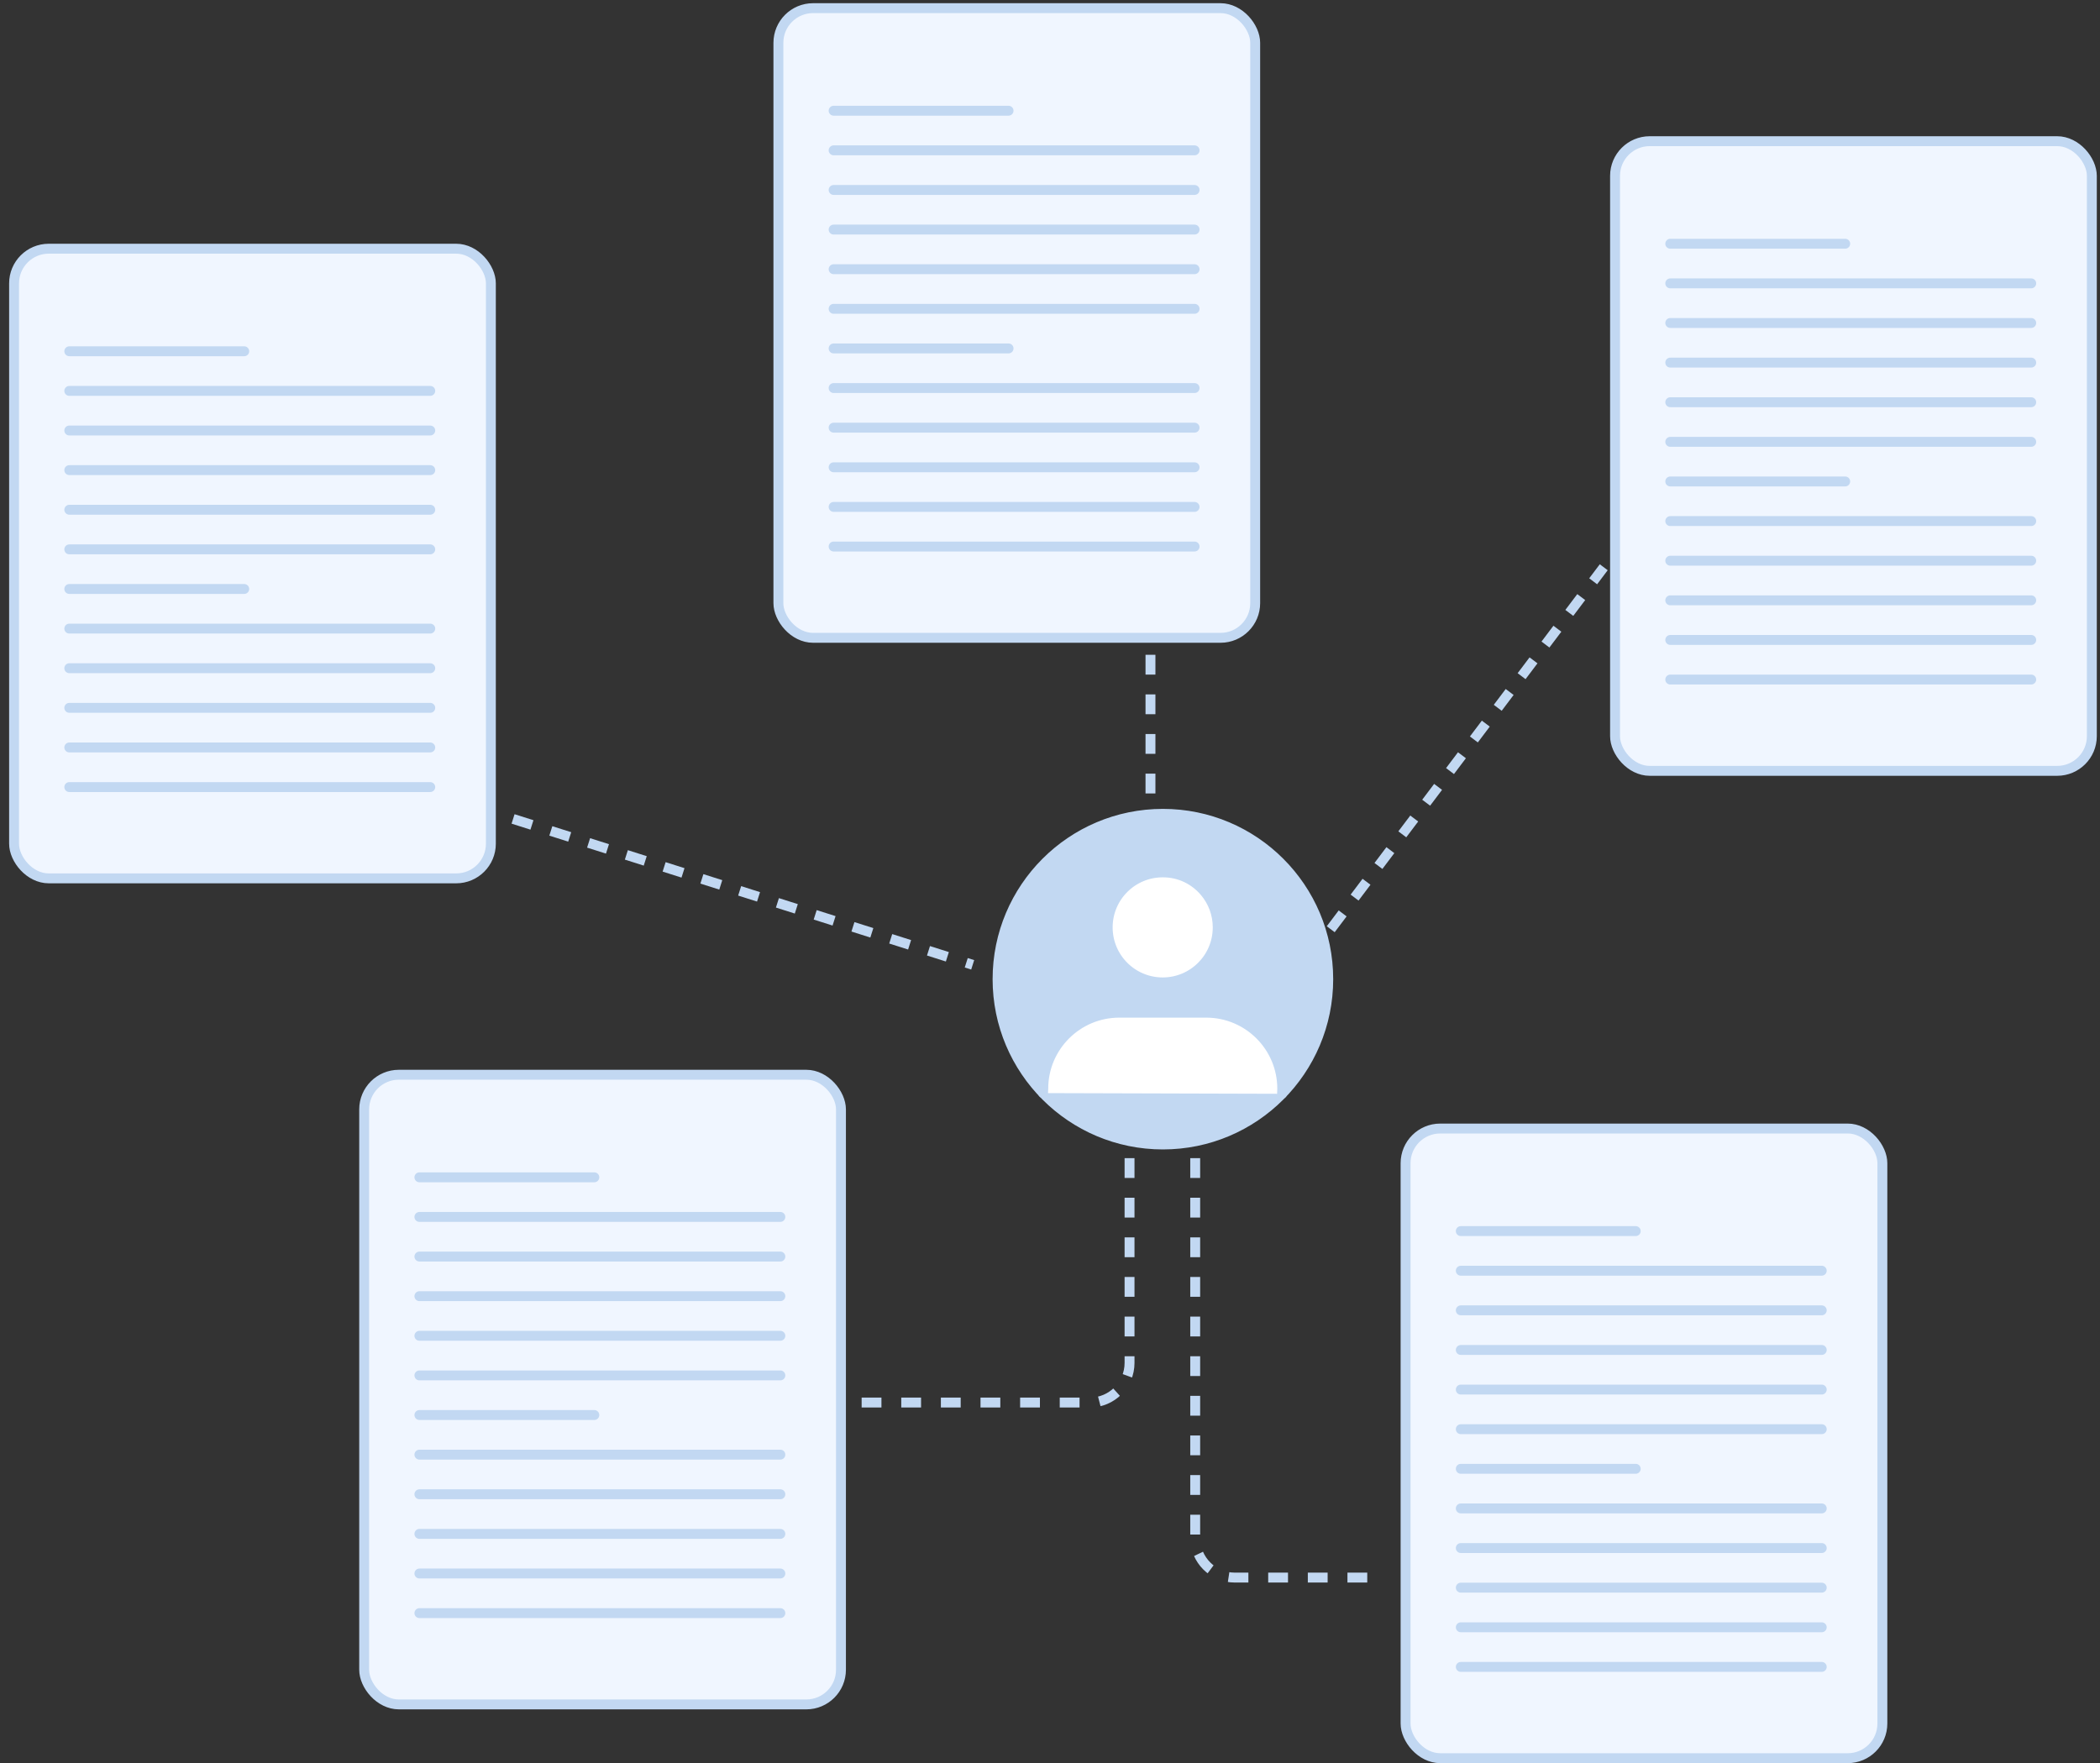
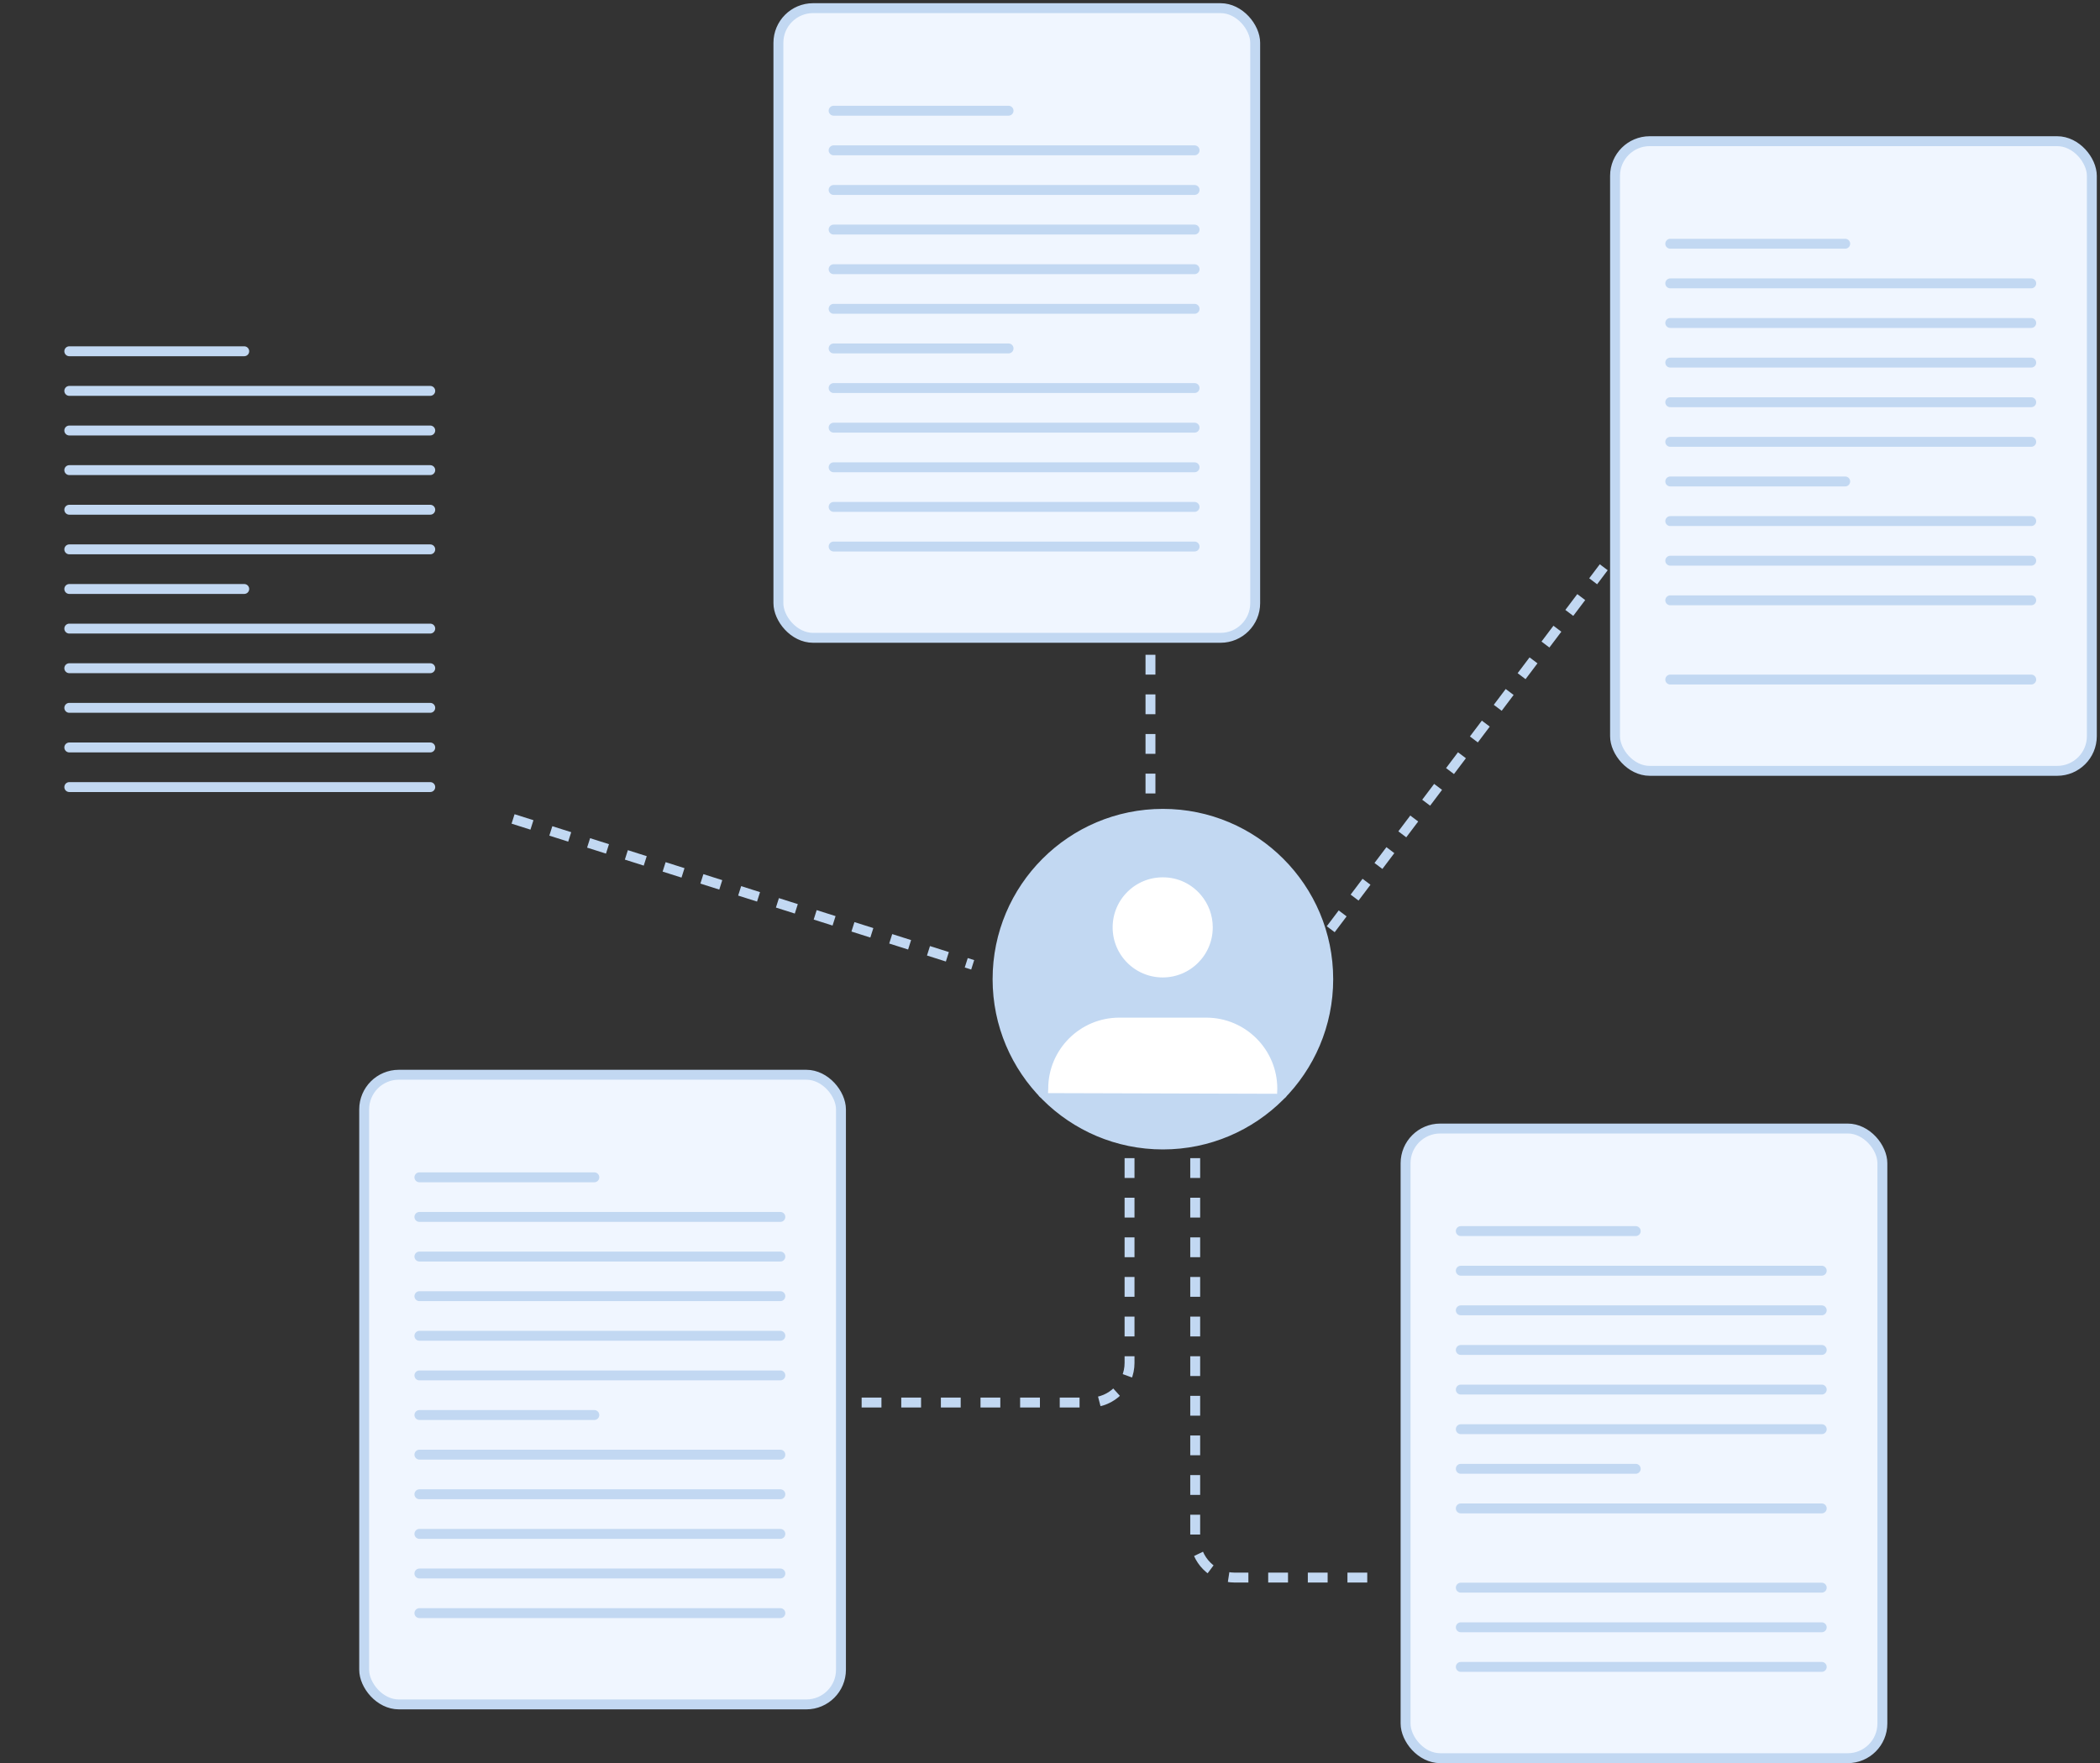
<svg xmlns="http://www.w3.org/2000/svg" width="212" height="178" viewBox="0 0 212 178" fill="none">
  <rect x="0" y="0" width="212" height="178" fill="#333333" stroke="none" />
-   <rect x="1.421" y="25.109" width="48.134" height="63.572" rx="3.5" fill="#F0F6FF" stroke="#C2D8F2" />
  <path d="M6.995 35.464H24.656" stroke="#C2D8F2" stroke-linecap="round" />
  <path d="M6.995 43.464H43.435" stroke="#C2D8F2" stroke-linecap="round" />
  <path d="M6.995 39.464H43.435" stroke="#C2D8F2" stroke-linecap="round" />
  <path d="M6.995 47.464H43.435" stroke="#C2D8F2" stroke-linecap="round" />
  <path d="M6.995 51.464H43.435" stroke="#C2D8F2" stroke-linecap="round" />
  <path d="M6.995 59.464H24.656" stroke="#C2D8F2" stroke-linecap="round" />
  <path d="M6.995 55.464H43.435" stroke="#C2D8F2" stroke-linecap="round" />
  <path d="M6.995 63.464H43.435" stroke="#C2D8F2" stroke-linecap="round" />
  <path d="M6.995 67.464H43.435" stroke="#C2D8F2" stroke-linecap="round" />
  <path d="M6.995 75.464H43.435" stroke="#C2D8F2" stroke-linecap="round" />
  <path d="M6.995 71.464H43.435" stroke="#C2D8F2" stroke-linecap="round" />
  <path d="M6.995 79.464H43.435" stroke="#C2D8F2" stroke-linecap="round" />
  <rect x="78.581" y="0.823" width="48.134" height="63.572" rx="3.5" fill="#F0F6FF" stroke="#C2D8F2" />
  <path d="M84.156 11.178H101.817" stroke="#C2D8F2" stroke-linecap="round" />
  <path d="M84.156 19.178H120.596" stroke="#C2D8F2" stroke-linecap="round" />
  <path d="M84.156 15.178H120.596" stroke="#C2D8F2" stroke-linecap="round" />
  <path d="M84.156 23.178H120.596" stroke="#C2D8F2" stroke-linecap="round" />
  <path d="M84.156 27.178H120.596" stroke="#C2D8F2" stroke-linecap="round" />
  <path d="M84.156 35.178H101.817" stroke="#C2D8F2" stroke-linecap="round" />
  <path d="M84.156 31.178H120.596" stroke="#C2D8F2" stroke-linecap="round" />
  <path d="M84.156 39.178H120.596" stroke="#C2D8F2" stroke-linecap="round" />
  <path d="M84.156 43.178H120.596" stroke="#C2D8F2" stroke-linecap="round" />
  <path d="M84.156 51.178H120.596" stroke="#C2D8F2" stroke-linecap="round" />
  <path d="M84.156 47.178H120.596" stroke="#C2D8F2" stroke-linecap="round" />
  <path d="M84.156 55.178H120.596" stroke="#C2D8F2" stroke-linecap="round" />
  <rect x="163.043" y="14.254" width="48.134" height="63.572" rx="3.5" fill="#F0F6FF" stroke="#C2D8F2" />
  <path d="M168.617 24.609H186.278" stroke="#C2D8F2" stroke-linecap="round" />
  <path d="M168.617 32.609H205.057" stroke="#C2D8F2" stroke-linecap="round" />
  <path d="M168.617 28.609H205.057" stroke="#C2D8F2" stroke-linecap="round" />
  <path d="M168.617 36.609H205.057" stroke="#C2D8F2" stroke-linecap="round" />
  <path d="M168.617 40.609H205.057" stroke="#C2D8F2" stroke-linecap="round" />
  <path d="M168.617 48.609H186.278" stroke="#C2D8F2" stroke-linecap="round" />
  <path d="M168.617 44.609H205.057" stroke="#C2D8F2" stroke-linecap="round" />
  <path d="M168.617 52.609H205.057" stroke="#C2D8F2" stroke-linecap="round" />
  <path d="M168.617 56.609H205.057" stroke="#C2D8F2" stroke-linecap="round" />
-   <path d="M168.617 64.609H205.057" stroke="#C2D8F2" stroke-linecap="round" />
  <path d="M168.617 60.609H205.057" stroke="#C2D8F2" stroke-linecap="round" />
  <path d="M168.617 68.609H205.057" stroke="#C2D8F2" stroke-linecap="round" />
  <rect x="141.896" y="113.938" width="48.134" height="63.572" rx="3.5" fill="#F0F6FF" stroke="#C2D8F2" />
  <path d="M147.47 124.293H165.131" stroke="#C2D8F2" stroke-linecap="round" />
  <path d="M147.47 132.293H183.91" stroke="#C2D8F2" stroke-linecap="round" />
  <path d="M147.47 128.293H183.91" stroke="#C2D8F2" stroke-linecap="round" />
  <path d="M147.47 136.293H183.91" stroke="#C2D8F2" stroke-linecap="round" />
  <path d="M147.47 140.293H183.91" stroke="#C2D8F2" stroke-linecap="round" />
  <path d="M147.47 148.293H165.131" stroke="#C2D8F2" stroke-linecap="round" />
  <path d="M147.47 144.293H183.91" stroke="#C2D8F2" stroke-linecap="round" />
  <path d="M147.47 152.293H183.91" stroke="#C2D8F2" stroke-linecap="round" />
-   <path d="M147.47 156.293H183.91" stroke="#C2D8F2" stroke-linecap="round" />
  <path d="M147.47 164.293H183.91" stroke="#C2D8F2" stroke-linecap="round" />
  <path d="M147.47 160.293H183.91" stroke="#C2D8F2" stroke-linecap="round" />
  <path d="M147.47 168.293H183.91" stroke="#C2D8F2" stroke-linecap="round" />
  <rect x="36.764" y="108.508" width="48.134" height="63.572" rx="3.5" fill="#F0F6FF" stroke="#C2D8F2" />
  <path d="M42.339 118.863H59.999" stroke="#C2D8F2" stroke-linecap="round" />
  <path d="M42.339 126.863H78.779" stroke="#C2D8F2" stroke-linecap="round" />
  <path d="M42.339 122.863H78.779" stroke="#C2D8F2" stroke-linecap="round" />
  <path d="M42.339 130.863H78.779" stroke="#C2D8F2" stroke-linecap="round" />
  <path d="M42.339 134.863H78.779" stroke="#C2D8F2" stroke-linecap="round" />
  <path d="M42.339 142.863H59.999" stroke="#C2D8F2" stroke-linecap="round" />
  <path d="M42.339 138.863H78.779" stroke="#C2D8F2" stroke-linecap="round" />
  <path d="M42.339 146.863H78.779" stroke="#C2D8F2" stroke-linecap="round" />
  <path d="M42.339 150.863H78.779" stroke="#C2D8F2" stroke-linecap="round" />
  <path d="M42.339 158.863H78.779" stroke="#C2D8F2" stroke-linecap="round" />
  <path d="M42.339 154.863H78.779" stroke="#C2D8F2" stroke-linecap="round" />
  <path d="M42.339 162.863H78.779" stroke="#C2D8F2" stroke-linecap="round" />
  <path d="M134.089 98.858C134.089 108.075 126.614 115.549 117.397 115.549C108.18 115.549 100.706 108.075 100.706 98.858C100.706 89.641 108.18 82.166 117.397 82.166C126.614 82.166 134.089 89.641 134.089 98.858Z" fill="#C2D8F2" stroke="#C2D8F2" stroke-miterlimit="13.491" stroke-linecap="round" stroke-linejoin="round" />
  <path d="M105.3 110.361L105.32 109.916C105.32 105.679 108.755 102.243 112.992 102.243H121.773C126.01 102.243 129.446 105.679 129.446 109.916L129.426 110.431" fill="white" />
  <path d="M105.3 110.361L105.32 109.916C105.32 105.679 108.755 102.243 112.992 102.243H121.773C126.01 102.243 129.446 105.679 129.446 109.916L129.426 110.431" stroke="#C2D8F2" stroke-miterlimit="22.125" stroke-linecap="round" stroke-linejoin="round" />
  <path d="M121.634 90.057C122.446 91.027 122.931 92.264 122.931 93.63C122.931 96.7 120.446 99.184 117.377 99.184C114.308 99.184 111.824 96.7 111.824 93.63C111.824 90.562 114.308 88.077 117.377 88.077C119.09 88.067 120.615 88.839 121.634 90.057Z" fill="white" stroke="#C2D8F2" stroke-miterlimit="22.125" stroke-linecap="round" stroke-linejoin="round" />
  <path d="M51.795 82.68L98.195 97.41" stroke="#C2D8F2" stroke-dasharray="2 2" />
  <path d="M116.143 66.108L116.143 81.207" stroke="#C2D8F2" stroke-dasharray="2 2" />
  <path d="M134.34 93.816L161.902 57.27" stroke="#C2D8F2" stroke-dasharray="2 2" />
  <path d="M120.658 116.927L120.658 155.276C120.658 157.485 122.449 159.276 124.658 159.276L139.807 159.276" stroke="#C2D8F2" stroke-dasharray="2 2" />
  <path d="M114.03 116.927L114.03 137.6C114.03 139.809 112.239 141.6 110.03 141.6L85.366 141.6" stroke="#C2D8F2" stroke-dasharray="2 2" />
</svg>